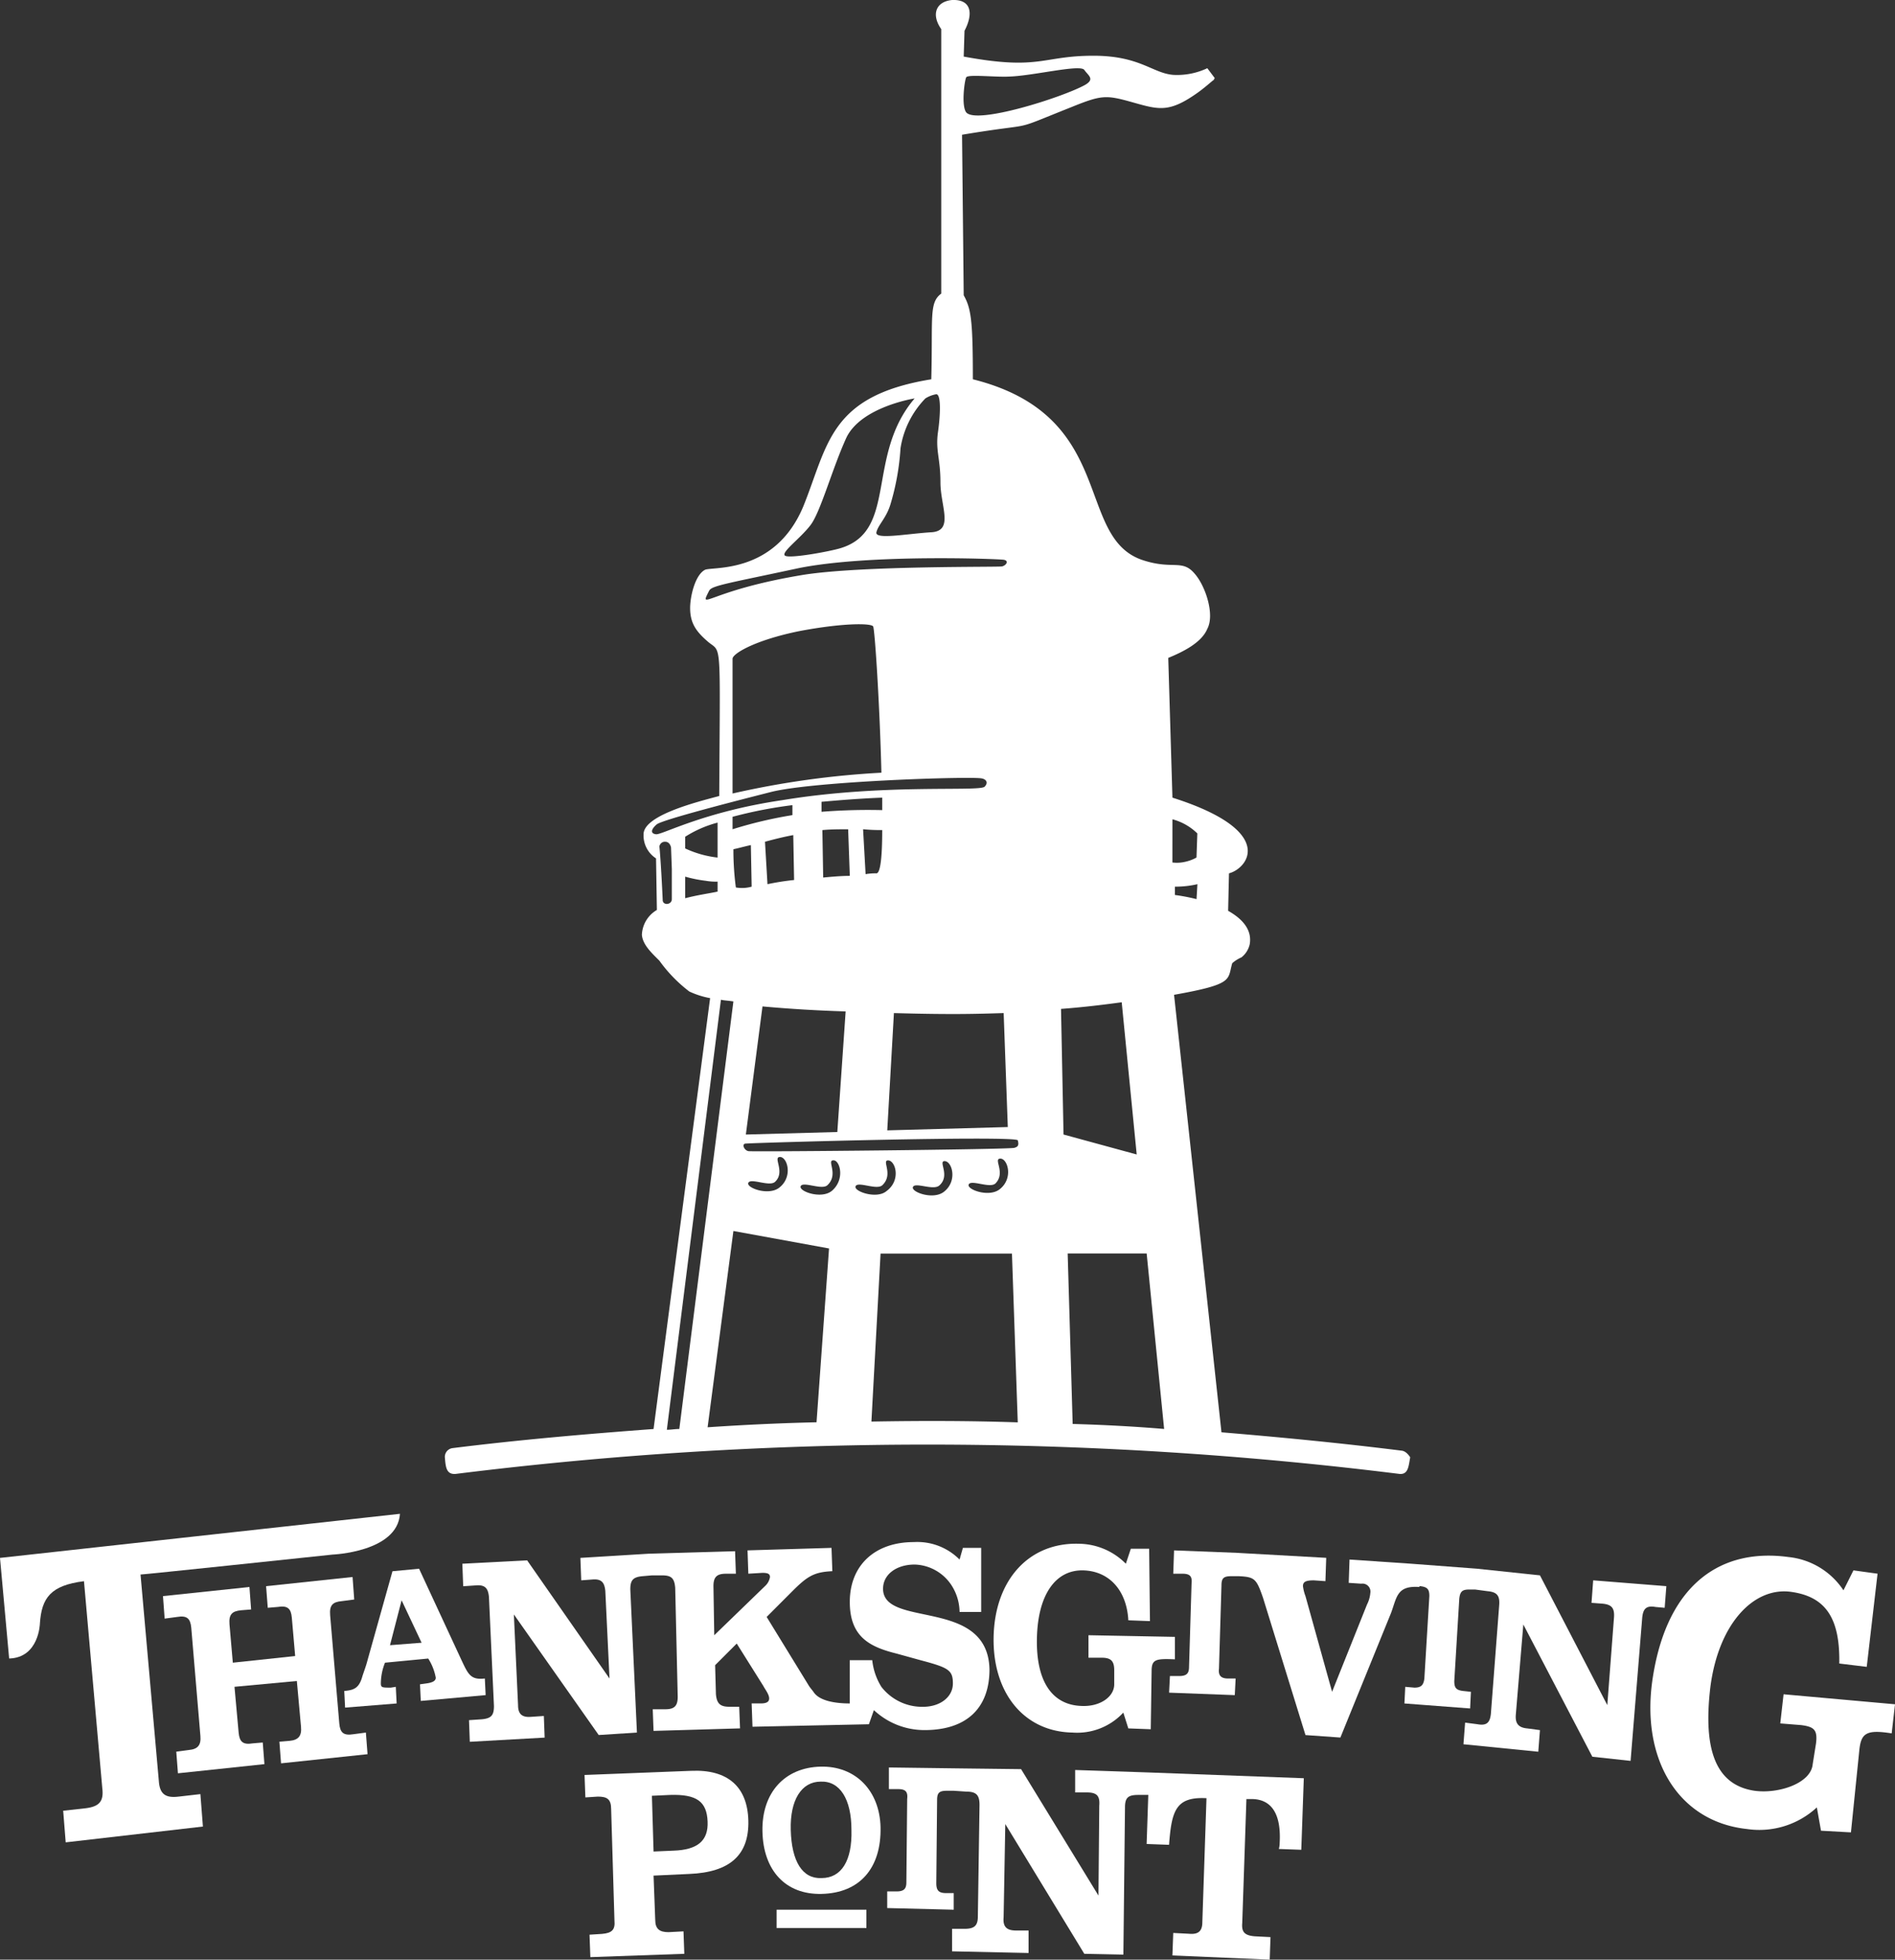
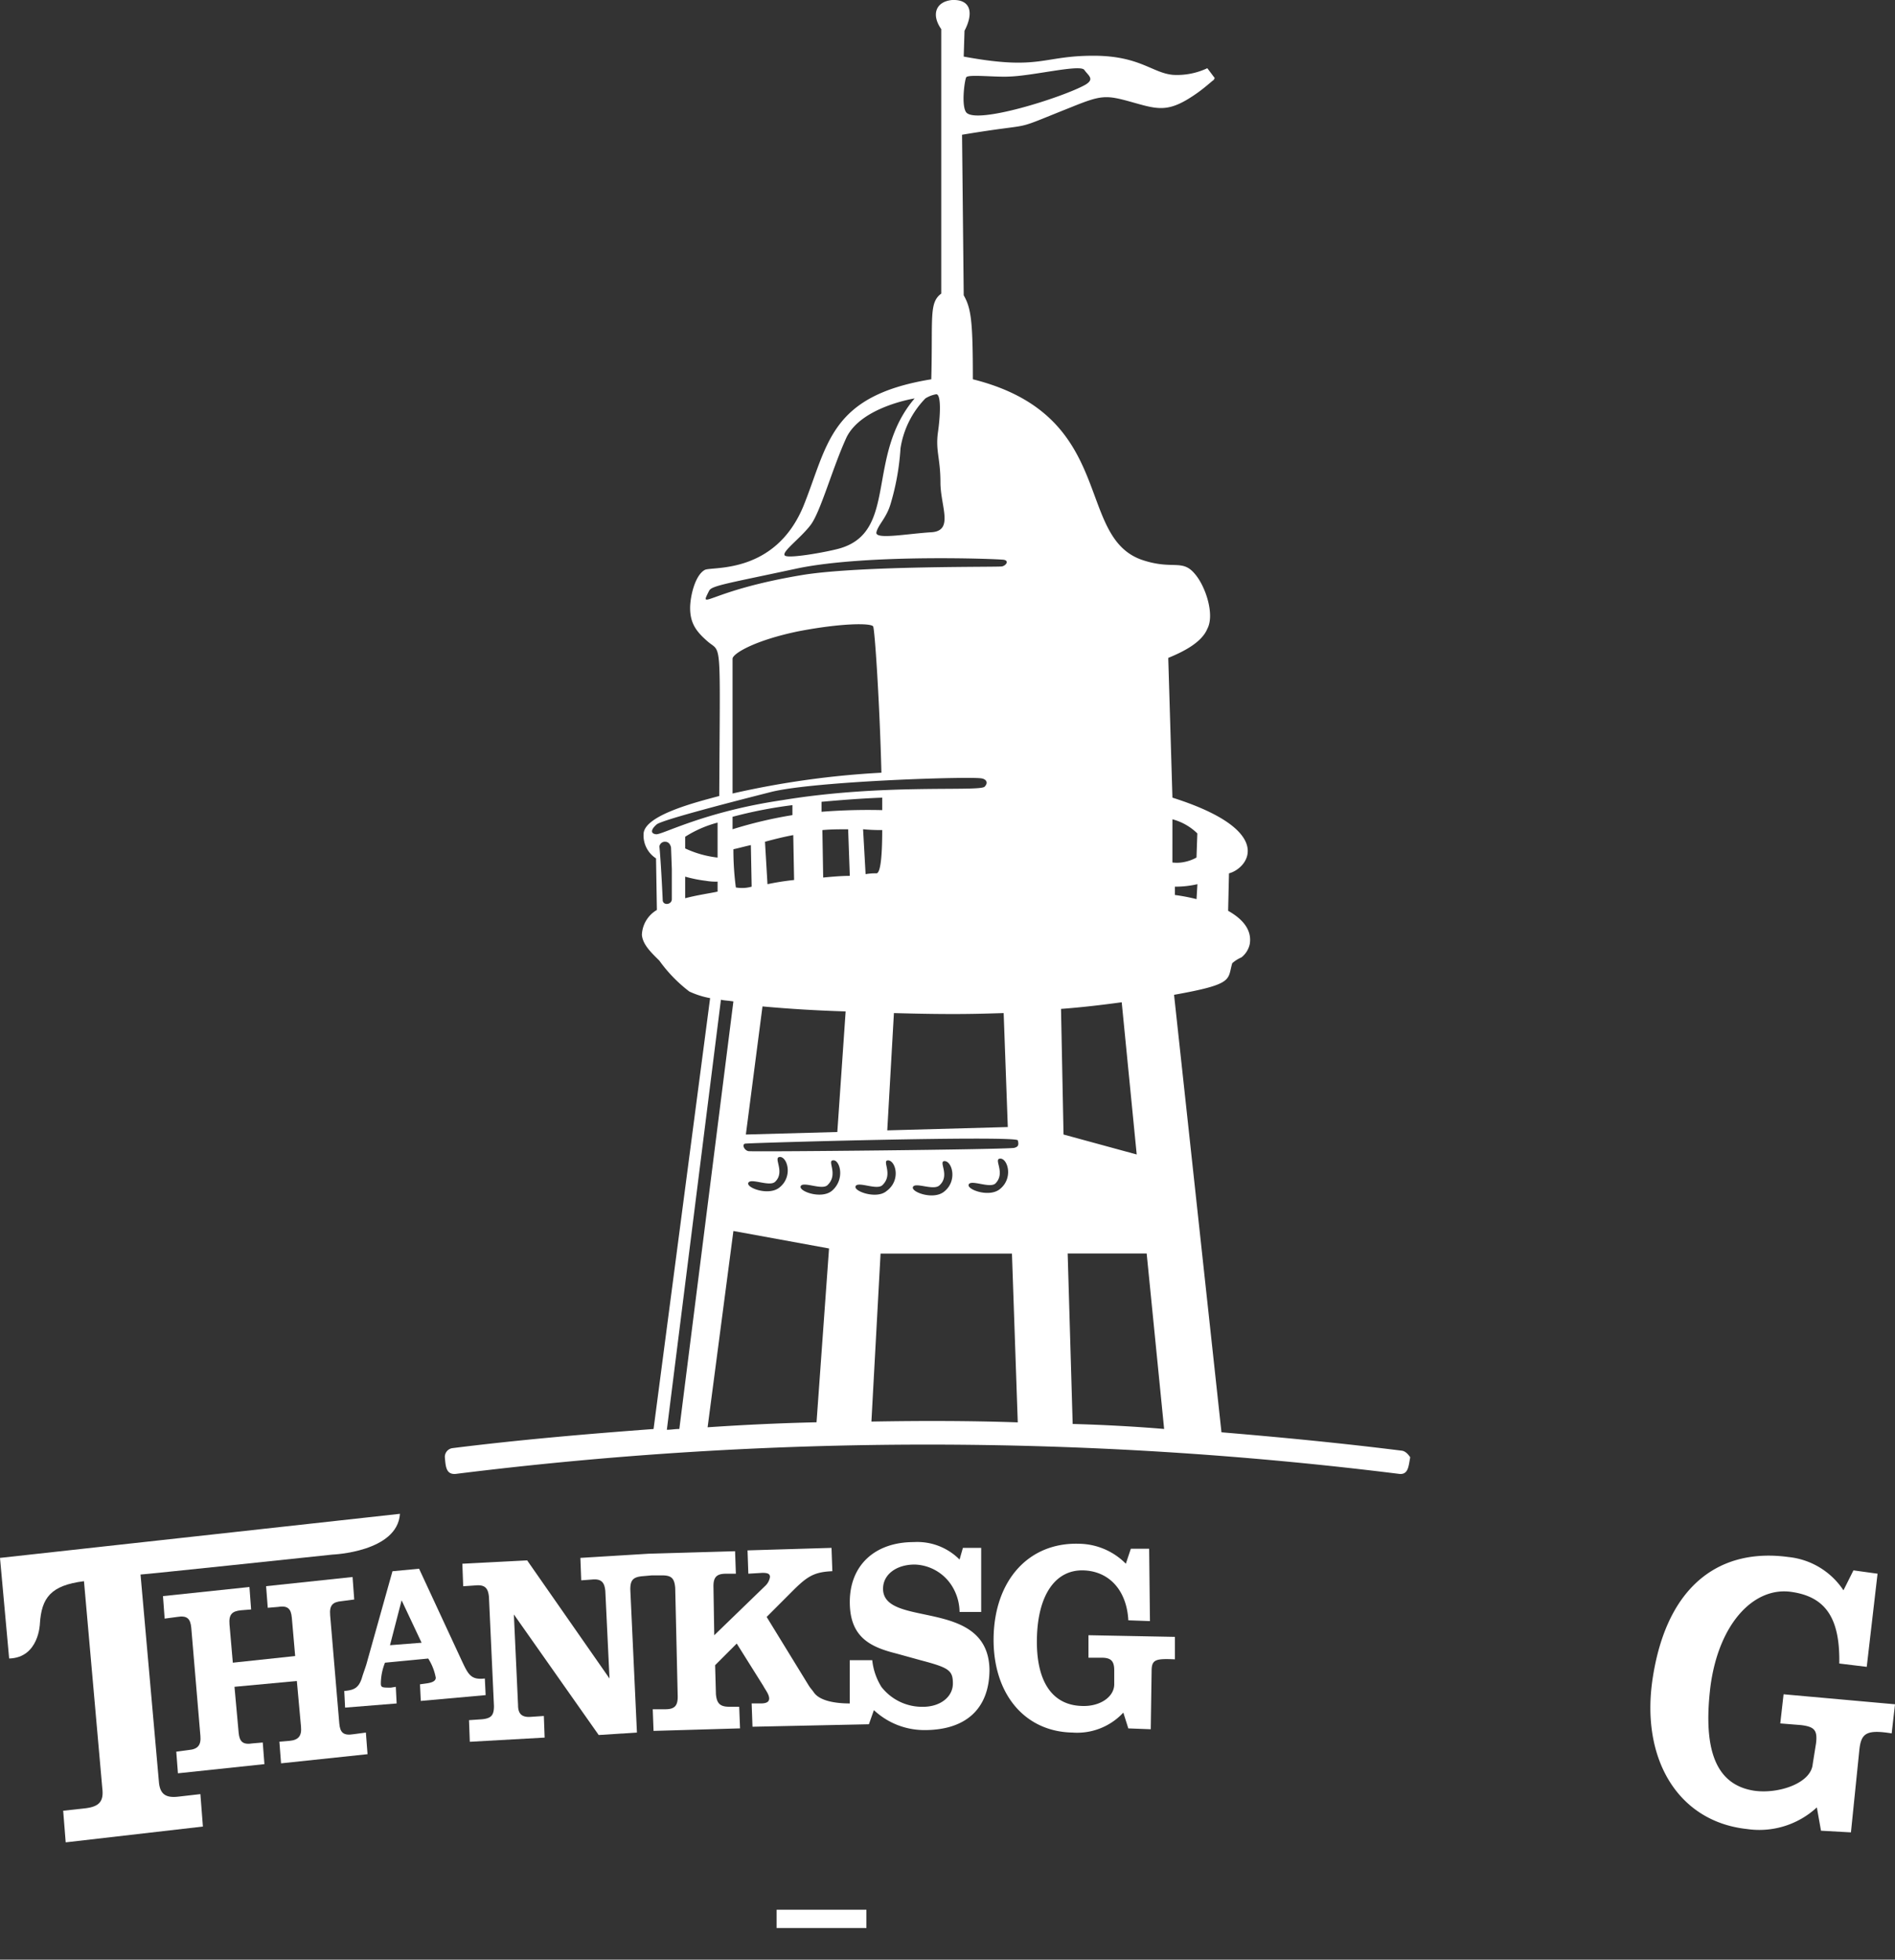
<svg xmlns="http://www.w3.org/2000/svg" width="235.807" height="243.778" viewBox="0 0 235.807 243.778">
  <rect x="0" y="0" width="235.807" height="243.778" fill="#333333" stroke="none" />
  <defs>
    <clipPath id="clip-path">
      <path id="Path_2029" data-name="Path 2029" d="M0,176.711H235.807V-67.067H0Z" transform="translate(0 67.067)" fill="none" />
    </clipPath>
  </defs>
  <g id="Thanksgiving_Point_Logo" data-name="Thanksgiving Point Logo" transform="translate(0 67.067)">
    <g id="Group_1112" data-name="Group 1112" transform="translate(0 -67.067)" clip-path="url(#clip-path)">
      <g id="Group_1103" data-name="Group 1103" transform="translate(0 188.319)">
        <path id="Path_2020" data-name="Path 2020" d="M.825,13.05-.313.532,49.455-4.953C49.146-.195,41.073.118,41.073.118,38.176.427,17.585,2.6,17.174,2.6L19.45,28.262c.1,1.654.829,2.17,2.483,1.963l2.69-.309.313,4.035L7.862,35.917l-.313-3.933,2.8-.309c1.654-.207,2.275-.829,2.068-2.483L10.137,3.429C6,3.945,4.859,5.5,4.652,8.7c0,0-.1,4.245-3.827,4.347" transform="translate(0.313 4.953)" fill="#fff" />
      </g>
      <g id="Group_1104" data-name="Group 1104" transform="translate(20.281 196.18)">
        <path id="Path_2021" data-name="Path 2021" d="M6.45,9.9l.516,5.692c.105,1.138.52,1.552,1.759,1.345l1.243-.105.207,2.69L-.587,20.661l-.207-2.69,1.552-.207c1.138-.1,1.552-.618,1.45-1.759L1.071,2.556C.965,1.418.551,1-.689,1.211l-1.552.207-.207-2.8L8.311-2.515,8.518.28l-1.239.1C6.141.487,5.727.9,5.829,2.141L6.243,6.9,14,6.074l-.414-4.762c-.1-1.138-.516-1.552-1.759-1.345L10.59.073l-.207-2.69L21.142-3.758l.207,2.8L19.8-.756c-1.138.1-1.552.516-1.447,1.759l1.138,13.453C19.59,15.594,20,16,21.248,15.8l1.552-.207.207,2.69L12.244,19.421l-.207-2.69,1.243-.105c1.138-.1,1.552-.622,1.447-1.759L14.21,9.178Z" transform="translate(2.448 3.758)" fill="#fff" />
      </g>
      <g id="Group_1105" data-name="Group 1105" transform="translate(42.836 195.146)">
        <path id="Path_2022" data-name="Path 2022" d="M3.676,8.476a7.156,7.156,0,0,0-.516,2.588c0,.516.207.516,1.239.516l.622-.1.105,2.068-6.415.516-.105-2.068c1.138-.105,1.759-.313,2.174-1.552.207-.723.516-1.45.723-2.275L4.606-2.9l3.311-.313L13.2,8.167c.829,1.759,1.138,2.483,2.9,2.275l.1,2.068-8.069.723-.1-2.068.723-.1c.829-.105,1.239-.313,1.239-.727A6.654,6.654,0,0,0,9.055,7.96ZM5.744.716,4.3,6.3,8.23,5.994Z" transform="translate(1.395 3.217)" fill="#fff" />
      </g>
      <g id="Group_1106" data-name="Group 1106" transform="translate(57.529 191.836)">
        <path id="Path_2023" data-name="Path 2023" d="M37.952,4.2c0-1.759,1.654-3,3.933-3a5.675,5.675,0,0,1,4.656,2.693A6.241,6.241,0,0,1,47.472,7.1h2.69V-.871H47.886L47.472.58A7.412,7.412,0,0,0,41.78-1.594c-4.863,0-7.968,2.9-7.968,7.448,0,4.347,2.486,5.59,5.794,6.415l3,.829c3.519.931,4.035,1.243,4.035,2.9s-1.552,2.9-3.726,2.9a6.419,6.419,0,0,1-5.172-2.483A7.807,7.807,0,0,1,36.607,13.1h-2.8v5.38c-1.447,0-3.62-.207-4.449-1.345-.207-.309-.414-.516-.618-.825L23.467,7.718l3.206-3.21c1.865-1.861,2.69-2.377,4.969-2.483l-.105-2.9-10.45.313.1,2.9,1.759-.105c.622,0,.934.105.934.516a1.919,1.919,0,0,1-.52,1.036L16.946,9.994l-.1-6.1c0-1.141.414-1.552,1.552-1.552h1.239l-.1-2.8L8.775-.147.288.372.393,3.164l1.345-.1c1.138-.105,1.552.309,1.654,1.447l.52,10.865L-6.335.681-14.4,1.1l.105,2.8,1.552-.105c1.138-.1,1.552.313,1.654,1.45l.622,13.554c0,1.138-.313,1.552-1.552,1.654l-1.552.105.1,2.69,9.312-.52-.1-2.69-1.552.105c-1.138.1-1.657-.313-1.657-1.45L-7.989,7.406l10.556,15L7.325,22.1,6.5,4.3c0-1.138.313-1.552,1.552-1.654l1.138-.1h1.243c1.138,0,1.552.309,1.654,1.552L12.4,17.652c0,1.138-.414,1.552-1.552,1.552H9.292l.1,2.69,10.763-.313-.105-2.69H18.811c-1.138,0-1.552-.414-1.657-1.552l-.1-3.62,2.69-2.69,3.311,5.278c.207.411.723,1.032.723,1.552,0,.411-.309.618-1.036.618H21.6l.105,2.9,14.485-.309.622-1.759a9.175,9.175,0,0,0,6.31,2.483c5.176,0,8.073-2.69,8.073-7.553-.207-9-13.245-5.071-13.245-10.036" transform="translate(14.404 1.594)" fill="#fff" />
      </g>
      <g id="Group_1107" data-name="Group 1107" transform="translate(123.643 192.038)">
        <path id="Path_2024" data-name="Path 2024" d="M14.1,6.979l-2.69-.1C11.206,3.152,9.032.771,5.827.669,2.308.564.134,3.773.033,9.153c-.105,5.278,1.861,8.277,5.587,8.382,2.275.1,4.035-1.141,4.035-2.693V13.086c0-1.141-.414-1.552-1.552-1.552H6.448v-2.8l10.759.207v2.792c-2.381-.1-2.9,0-2.9,1.45L14.2,20.432l-2.792-.105-.622-1.966a7.826,7.826,0,0,1-6.31,2.483c-6-.1-9.934-4.86-9.832-11.8C-5.245,1.909-1-2.849,5.307-2.642A8.338,8.338,0,0,1,11.1-.16l.622-1.865H14Z" transform="translate(5.353 2.649)" fill="#fff" />
      </g>
      <g id="Group_1108" data-name="Group 1108" transform="translate(145.478 192.87)">
-         <path id="Path_2025" data-name="Path 2025" d="M38.253,2.7l-.207,2.8,1.345.1c1.138.105,1.552.516,1.45,1.759l-.829,10.865L31.63,2.079,23.768,1.25,15.593.632,7.934.113l-.1,2.9,1.552.105a.991.991,0,0,1,1.138,1.138,3.882,3.882,0,0,1-.414,1.45L5.764,16.564,2.453,4.667A5.375,5.375,0,0,1,2.14,3.424c0-.516.313-.723,1.345-.723l1.45.1.1-2.9L-5.929-.712h.1L-13.9-1.025l-.1,2.9h1.138c.931,0,1.239.313,1.138,1.243l-.313,10.345c0,.829-.309,1.141-1.239,1.141h-1.138l-.105,2.068,8.175.309.105-2.068h-.934c-.931,0-1.239-.414-1.138-1.243L-8,3.322c0-.931.309-1.138,1.239-1.138h.931c1.966.1,2.174.309,3,2.69L2.453,21.947l4.344.309L13.11,6.735c.723-1.966.723-3.413,3.519-3.206V3.424h.1c.931.105,1.138.414,1.138,1.243L17.247,14.91c-.1.829-.411,1.138-1.239,1.138l-1.138-.1-.105,2.068,8.175.622.1-2.072-.931-.1c-.931-.1-1.138-.414-1.138-1.243l.622-10.243c.1-.931.414-1.138,1.243-1.138h.723l1.552.207c1.138.105,1.552.516,1.447,1.759L25.527,19.257c-.105,1.138-.52,1.552-1.657,1.345L22.317,20.4l-.207,2.69,9.312.931.207-2.69-1.552-.207c-1.138-.1-1.552-.622-1.447-1.759l.931-11.173,8.589,16.451,4.758.516,1.447-17.8c.105-1.138.52-1.552,1.657-1.345l1.138.1.207-2.69Z" transform="translate(14.518 1.025)" fill="#fff" />
-       </g>
+         </g>
      <g id="Group_1109" data-name="Group 1109" transform="translate(72.738 220.278)">
-         <path id="Path_2026" data-name="Path 2026" d="M6.376,13.434c0,1.138.516,1.552,1.654,1.552l1.865-.1.1,2.792-11.69.414L-1.8,15.3l1.552-.1c1.243-.105,1.657-.516,1.552-1.657L.891-.327C.891-1.57.375-1.879-.763-1.879l-1.552.1L-2.42-4.569l13.245-.516c4.554-.207,7.037,1.963,7.139,6.208s-2.275,6.412-7.346,6.619l-4.449.207ZM8.652,4.845c3-.1,4.347-1.239,4.242-3.62-.1-2.483-1.345-3.413-4.656-3.311l-2.275.105.207,6.932Z" transform="translate(2.42 5.099)" fill="#fff" />
-       </g>
+         </g>
      <g id="Group_1110" data-name="Group 1110" transform="translate(94.878 219.77)">
-         <path id="Path_2027" data-name="Path 2027" d="M5.253,0C9.6-.1,12.6,3,12.7,7.555c.1,5.071-2.588,8.175-7.35,8.277-4.449.105-7.241-2.9-7.346-7.76S.8.1,5.253,0m.1,13.863c2.486,0,3.831-2.17,3.726-6,0-3.827-1.447-6.1-3.827-6-2.381,0-3.827,2.279-3.726,6,.105,3.933,1.45,6.107,3.827,6" transform="translate(1.994 0.001)" fill="#fff" />
-       </g>
+         </g>
      <g id="Group_1111" data-name="Group 1111" transform="translate(110.402 219.875)">
-         <path id="Path_2028" data-name="Path 2028" d="M23.627.451h0L14.42.142V2.933h1.447c1.243,0,1.654.414,1.552,1.657l-.1,11.173L7.691.036l-8.277-.1L-8.76-.171v2.69h1.138c.931,0,1.243.313,1.138,1.243l-.1,10.348c0,.825-.309,1.138-1.243,1.138H-8.967v2.068l8.277.207V15.455h-.931c-.931,0-1.239-.313-1.239-1.243l.1-10.348c0-.931.313-1.138,1.243-1.138H-.69l1.552.105c1.243,0,1.657.414,1.657,1.654L2.312,18.352C2.312,19.49,1.9,19.9.658,19.9H-.894V22.7l9.516.207V20.111H7.07c-1.239,0-1.654-.52-1.552-1.657L5.725,6.866l9.832,16.142,4.863.1.2-18.312c0-1.243.414-1.552,1.657-1.552h1.243l-.207,6.1,2.792.105c.313-4.245.829-6,4.656-5.8l-.516,15.419c0,1.138-.516,1.552-1.657,1.447l-1.963-.1-.105,2.8,12.108.516.1-2.8-1.966-.1c-1.239-.105-1.654-.52-1.552-1.657l.52-15.415h.825c2.381.1,3.519,1.966,3.311,5.485a2.778,2.778,0,0,1-.1.723l2.792.1.313-8.9Z" transform="translate(8.967 0.171)" fill="#fff" />
-       </g>
+         </g>
    </g>
    <path id="Path_2030" data-name="Path 2030" d="M26.587.567H37.761V-1.708H26.587Z" transform="translate(70.052 172.21)" fill="#fff" />
    <g id="Group_1115" data-name="Group 1115" transform="translate(0 -67.067)" clip-path="url(#clip-path)">
      <g id="Group_1113" data-name="Group 1113" transform="translate(205.367 193.522)">
        <path id="Path_2031" data-name="Path 2031" d="M19.516,10.029,16.1,9.614c.1-5.587-1.657-8.277-5.9-8.9C5.547-.007,1.1,4.544.062,12.511c-.931,7.76.622,12.209,5.485,12.933,3,.414,7.037-.931,7.244-3.308l.414-2.588c.2-1.657-.207-2.068-1.865-2.275l-2.584-.207.411-3.624,13.867,1.243-.414,3.62c-3.206-.516-3.827,0-4.035,2.174L17.55,30.62l-3.726-.207-.516-2.9a10.546,10.546,0,0,1-8.691,2.69c-8.691-.931-13.347-8.9-11.693-19.039C-5.212-.422,1.513-4.769,9.789-3.631a9.332,9.332,0,0,1,6.83,4.14l1.243-2.483,3,.414Z" transform="translate(7.407 3.806)" fill="#fff" />
      </g>
      <g id="Group_1114" data-name="Group 1114" transform="translate(55.356 -0.002)">
        <path id="Path_2032" data-name="Path 2032" d="M86.254,130.81c-7.451-.931-14.9-1.654-22.351-2.275l-5.9-54.424c7.553-1.345,6.623-1.865,7.241-3.933a4.266,4.266,0,0,1,1.141-.723A2.852,2.852,0,0,0,67.422,67.8c.313-1.861-1.032-3.206-2.69-4.14L64.838,59c2.377-.622,6-5.278-7.037-9.418L57.281,32.2c1.759-.723,4.14-1.865,4.863-3.624.934-1.756-.207-5.274-1.552-6.826-1.552-1.865-2.69-.52-6.31-1.657-8.8-2.69-3.1-18-21.315-22.554,0-7.244-.207-8.8-1.138-10.45l-.207-19.97c9.934-1.657,5.485-.207,13.554-3.417,3.827-1.552,4.347-1.552,7.655-.622s4.554,1.345,8.175-1.239c1.138-.829,1.865-1.552,1.966-1.552v-.105l.105-.1-.934-1.243a8.825,8.825,0,0,1-4.242.829c-2.584-.207-4.136-2.381-9.93-2.381-6.415,0-6.623,1.865-16.142.105l.1-3.21c1.138-2.17.829-3.929-1.552-3.827-2.068.207-2.584,1.861-1.345,3.62v32.906c-1.552,1.138-1.032,3-1.239,10.657C15.066-.39,14.964,5.713,11.86,13.372,8.341,21.754.686,20.823-.35,21.234c-1.243.622-1.865,3.311-1.865,4.762,0,1.966.829,3,2.279,4.242,1.654,1.345,1.447-.516,1.345,19.141-2.69.723-9.418,2.381-9.418,4.762a3.389,3.389,0,0,0,1.552,3l.105,6.415a3.752,3.752,0,0,0-1.865,3.1c.105,1.243,1.243,2.275,2.174,3.206A18,18,0,0,0-2.316,73.7a10.6,10.6,0,0,0,2.588.825l-7.037,53.6c-8.382.622-16.764,1.345-25.04,2.381a1.1,1.1,0,0,0-.931,1.138c.1,1.032.1,2.174,1.345,2.068a474.458,474.458,0,0,1,117.438,0c1.138.105,1.138-1.036,1.345-2.068-.207-.313-.622-.829-1.138-.829M32.139-40.021c.207-.411,3.624,0,5.38-.1,3-.1,8.8-1.552,9.312-.829s1.345,1.138.105,1.865c-2.8,1.552-13.554,4.965-14.8,3.413-.622-.829-.207-3.933,0-4.347M28.413-.6c.622,0,.52,2.588.207,4.758-.309,2.279.313,3.21.313,6.208s1.759,6.107-1.243,6.208c-3.1.207-6.932.934-6.724,0s1.239-1.759,1.759-3.515a30.835,30.835,0,0,0,1.239-6.935,11.406,11.406,0,0,1,3.1-6.208A3.785,3.785,0,0,1,28.413-.6M12.79,15.647c1.243-1.654,2.69-7.033,4.449-10.865C19.1.955,25.723-.081,25.723-.081c-6.1,7.142-2.068,16.451-9.207,18.625-1.345.414-6.415,1.345-6.932.931s1.963-2.17,3.206-3.827M.167,23.822c.313-.622,2.483-.931,11.177-2.8,8.793-1.756,24.728-1.138,25.451-1.032s.313.723-.207.829-17.28-.105-24.626,1.032c-12,1.966-13.14,4.656-11.8,1.966M37.315,90.561l-15,.414.829-14.59c7.346.207,10.345.1,13.656,0ZM21.587,46.481A109.435,109.435,0,0,0,3.064,49.069V32.306c0-.622,2.69-2.275,8.175-3.413,5.38-1.036,9-1.036,9.312-.622.207.207.829,9.727,1.036,18.211M-5.627,62.311c-.207-4.551-.414-6.826-.414-6.619a.684.684,0,0,1,.723-.622c.622,0,.727.723.727.723l.1,2.69v3.726c0,.723-1.138.829-1.138.1m-.829-8.171c-.825-.105-.516-.727.105-1.243.723-.516,7.346-2.275,14.278-4.035C13.412,47.517,33.069,46.9,34.105,47.2c.516.105.829.52.309,1.036-.825.622-12.62-.414-25.142,1.657-9.829,1.447-15,4.344-15.728,4.242m20.591-2.8V50.1c2.275-.2,4.762-.411,7.553-.516v1.552a73.324,73.324,0,0,0-7.553.207m7.553,2.275c0,3.21-.207,5.383-.723,5.383a6.961,6.961,0,0,0-1.345.1l-.313-5.587a21.235,21.235,0,0,0,2.381.1m-11.173-3.1v1.243a53.459,53.459,0,0,0-7.451,1.759V51.966a55.729,55.729,0,0,1,7.451-1.45h0m.207,9.312a32.048,32.048,0,0,0-3.311.52L7.1,55.071c1.141-.313,2.381-.622,3.519-.829Zm-5.38-4.344.1,5.172a4.365,4.365,0,0,1-1.966.1A35.7,35.7,0,0,1,3.169,56c.516-.1,1.239-.309,2.174-.516M6.789,75.556c3.413.309,6.83.516,10.348.622l-1.036,15-11.381.313ZM14.342,59.52l-.1-5.9c1.032-.1,2.068-.1,3.206-.1l.207,5.794c-1.036,0-2.174.1-3.311.207M1.2,52.69v4.347A12.891,12.891,0,0,1-2.832,55.9v-1.45A14.208,14.208,0,0,1,1.2,52.69M-2.832,62.1v-2.69a16.452,16.452,0,0,0,2.584.52,6.976,6.976,0,0,0,1.45.1v1.243c-.931.207-2.483.414-4.035.825m-2.279,66.118L1.617,74.728c.516.105.931.105,1.552.207L-3.559,128.12c-.516,0-1.032.1-1.552.1m18.625-.931c-4.551.105-9,.313-13.554.622l3.21-24.419,11.9,2.174ZM8.963,94.283c.931,0,1.654,2.486-.105,3.831-1.345,1.032-4.136,0-3.827-.622s2.588.516,3.311-.105c1.345-1.239-.309-3.1.622-3.1m6.415,4.245c-1.345,1.032-4.14,0-3.831-.622s2.588.516,3.311-.105c1.45-1.345-.1-3.1.727-3.1.825-.1,1.552,2.381-.207,3.831m3-.622c.313-.622,2.588.516,3.311-.105,1.45-1.345-.1-3.1.723-3.1.934,0,1.657,2.486-.207,3.831-1.239,1.032-4.136,0-3.827-.622m1.966,29.282,1.138-20.9h16.35l.723,21c-6.1-.207-12.1-.207-18.211-.1M29.449,94.8c.931,0,1.657,2.483-.1,3.827-1.345,1.036-4.14,0-3.831-.622s2.588.52,3.311-.207c1.345-1.239-.207-3,.622-3m6.932-.313c.934,0,1.657,2.486-.1,3.831-1.345,1.032-4.14,0-3.827-.622s2.584.516,3.311-.105c1.345-1.345-.313-3.1.618-3.1m1.759-1.345c-.309.207-32.594.52-33.11.414s-.829-.829-.414-.931,33.63-1.036,33.938-.414c.207.723-.1.829-.414.931m5.794-17.28c2.69-.2,5.278-.516,7.553-.825l1.865,18.934-9.105-2.483Zm1.45,51.633-.622-21.209h9.829l2.174,21.831c-3.726-.313-7.553-.516-11.381-.622M60.8,62.209a23.037,23.037,0,0,0-2.69-.516V60.657a12.177,12.177,0,0,0,2.8-.309Zm-3-9.934a7,7,0,0,1,3.1,1.759l-.105,3a5.1,5.1,0,0,1-1.345.516,4.589,4.589,0,0,1-1.654.1Z" transform="translate(32.736 49.646)" fill="#fff" />
      </g>
    </g>
  </g>
</svg>